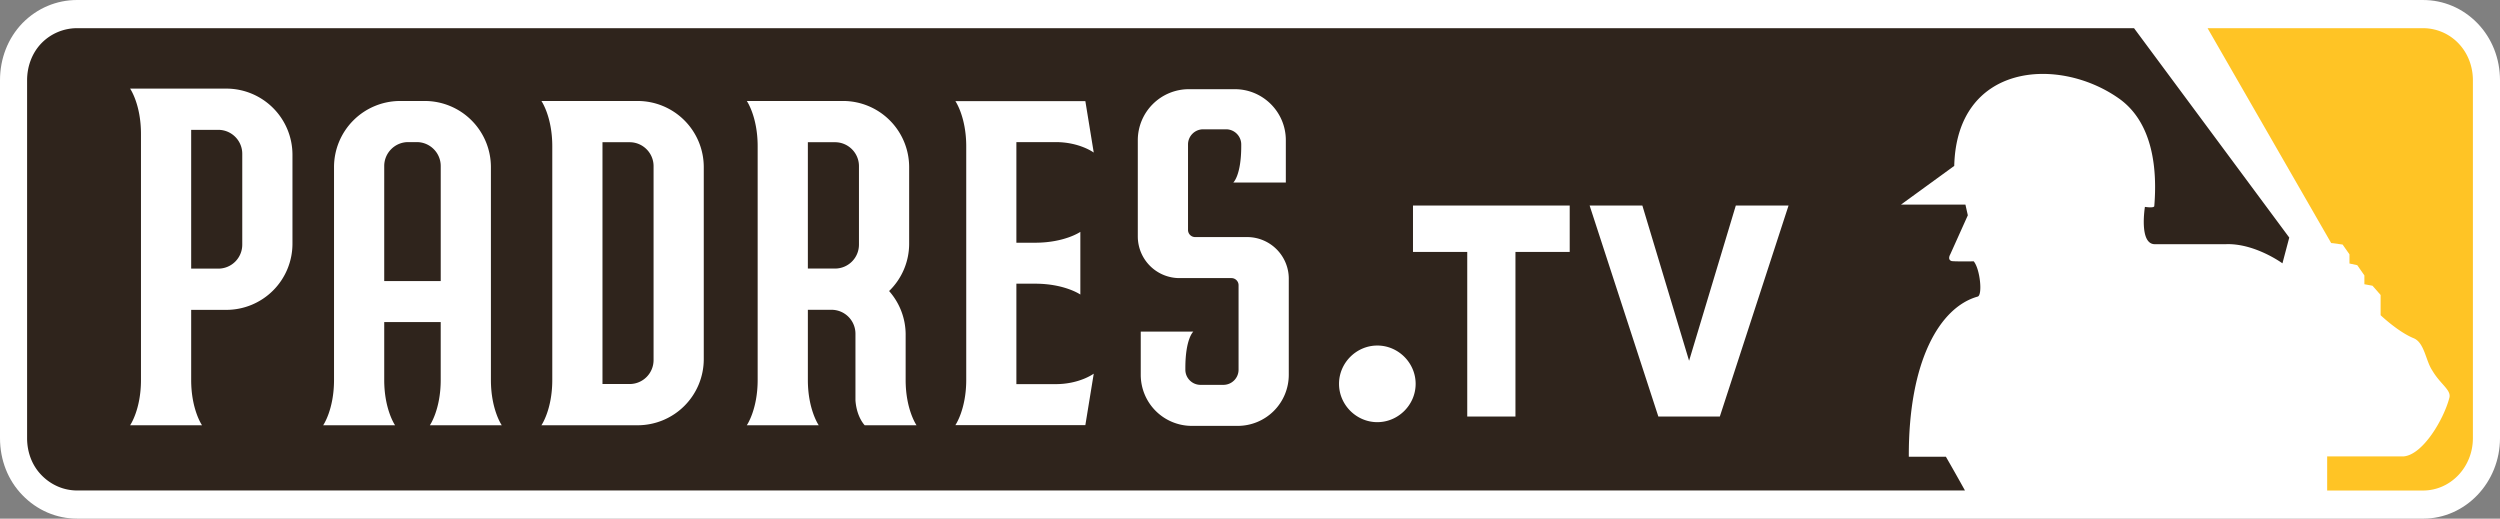
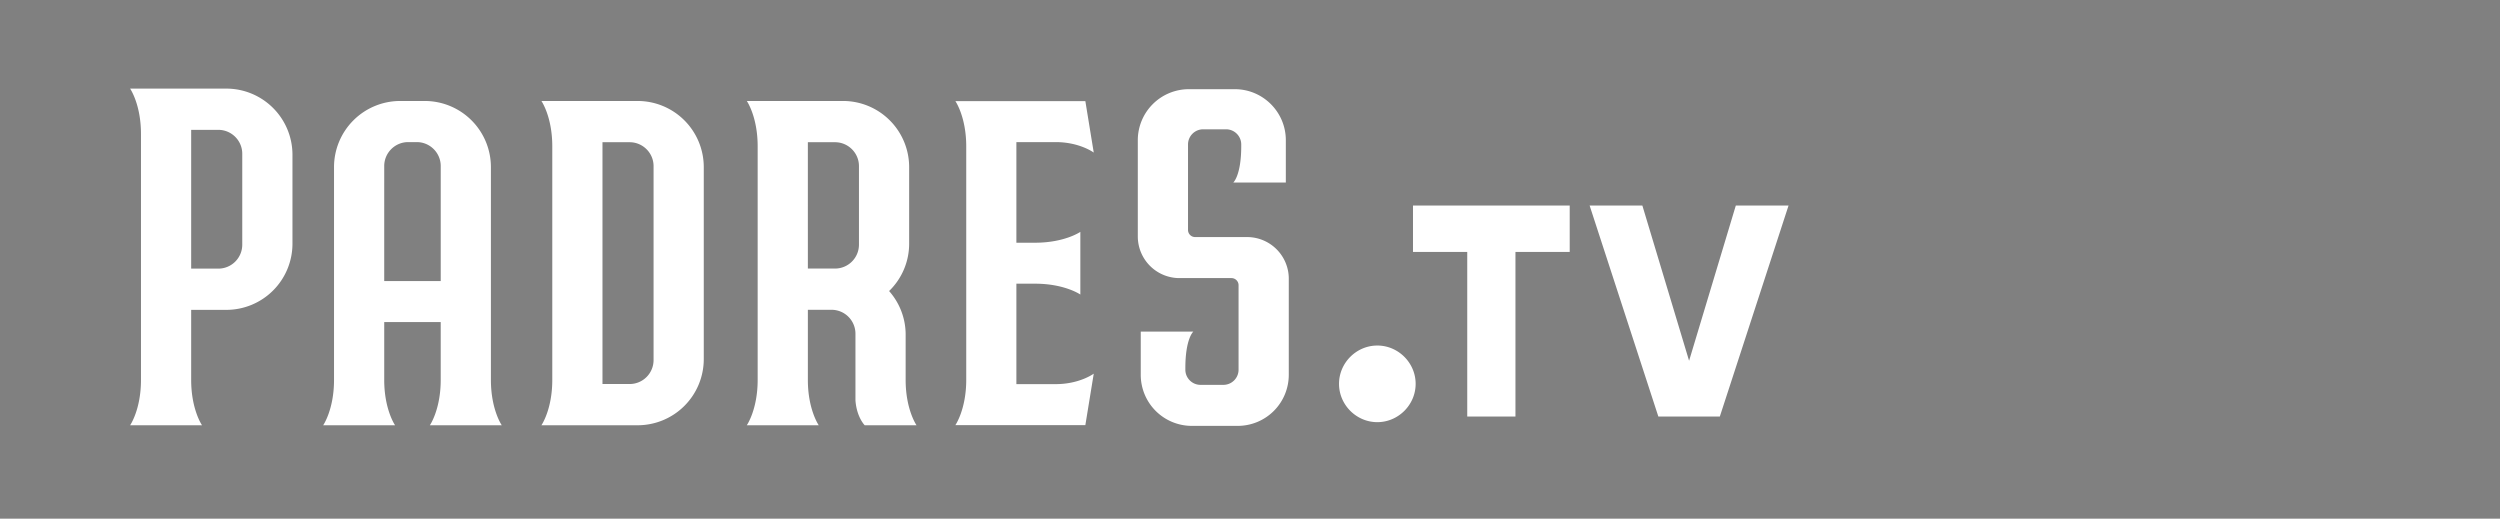
<svg xmlns="http://www.w3.org/2000/svg" viewBox="0 0 219.617 45.563">
  <rect x="0" y="0" width="219.617" height="45.563" fill="#808080" stroke="none" />
-   <path fill="#fff" d="M212.856 0H6.775c-1.81 0-3.515.721-4.8 2.029C.696 3.355 0 5.134 0 7.056v31.432c0 1.923.698 3.701 1.966 5.005 1.287 1.332 2.997 2.068 4.809 2.068l206.081.002c3.728 0 6.761-3.175 6.761-7.078V7.054c0-1.911-.703-3.691-1.981-5.012-1.281-1.318-2.977-2.041-4.781-2.041Z" />
-   <path fill="#ffc425" d="M217.237 7.054c0-1.218-.445-2.395-1.279-3.257a4.311 4.311 0 0 0-3.103-1.321h-18.927l10.857 18.873 1.003.132.605.861v.806l.686.148.625.898v.776l.712.13.713.812v1.778s1.534 1.462 2.892 2.017c.961.385 1.063 1.968 1.641 2.828.721 1.239 1.714 1.733 1.502 2.43-.485 1.856-2.31 4.978-4.008 5.129h-6.722v2.997h8.42c2.426 0 4.382-2.06 4.382-4.602V7.054" />
-   <path fill="#2f241c" d="M170.941 40.12h-3.258c-.029-8.455 2.744-13.135 6.041-14.063.451-.086.235-2.396-.337-3.099 0 0-1.598.025-1.933-.022-.418-.119-.128-.596-.128-.596l1.541-3.427-.21-.937h-5.664l4.681-3.402c.218-8.98 9.068-9.679 14.405-5.966 3.168 2.184 3.415 6.509 3.168 9.501-.041.194-.823.065-.823.065s-.538 3.278.869 3.278h6.226c2.54-.105 4.986 1.681 4.986 1.681l.599-2.263-13.636-18.394H6.775a4.372 4.372 0 0 0-3.136 1.323c-.829.86-1.259 2.039-1.259 3.258v31.432c0 1.231.43 2.392 1.259 3.245.845.874 1.965 1.353 3.136 1.353h165.841a219.206 219.206 0 0 0-1.676-2.966" />
  <path fill="#fff" d="M117.629 33.719c0-1.842 1.523-3.365 3.365-3.365s3.366 1.523 3.366 3.365-1.523 3.366-3.366 3.366-3.365-1.523-3.365-3.366Zm11.264 2.87V22.134h-4.766v-4.077h13.767v4.077h-4.766v14.455h-4.235Zm16.787 0-6.036-18.532h4.633l4.104 13.635 4.104-13.635h4.633l-6.036 18.532h-5.4ZM19.886 7.784h-8.457s.955 1.373.955 3.982v21.612c0 2.609-.955 3.981-.955 3.981h6.319s-.954-1.373-.954-3.981v-6.157h3.093a5.812 5.812 0 0 0 5.805-5.806V13.59a5.812 5.812 0 0 0-5.805-5.806Zm1.396 13.712a2.104 2.104 0 0 1-2.102 2.102h-2.386V11.407h2.386c1.159 0 2.102.943 2.102 2.102v7.986Zm21.843-6.819a5.812 5.812 0 0 0-5.806-5.806h-2.17a5.812 5.812 0 0 0-5.806 5.806v18.701c0 2.609-.954 3.981-.954 3.981h6.318s-.954-1.373-.954-3.981v-5.087h4.962v5.087c0 2.609-.954 3.981-.954 3.981h6.318s-.954-1.373-.954-3.981V14.677Zm-9.372 10.012V14.586c0-1.159.943-2.102 2.102-2.102h.759c1.159 0 2.102.943 2.102 2.102v10.103h-4.962Zm45.806 4.709a5.774 5.774 0 0 0-1.455-3.831 5.786 5.786 0 0 0 1.762-4.158v-6.733A5.813 5.813 0 0 0 74.06 8.87h-8.456s.954 1.373.954 3.981v20.525c0 2.609-.954 3.981-.954 3.981h6.319s-.955-1.373-.955-3.981v-6.162h2.09a2.104 2.104 0 0 1 2.091 2.1v5.86c.107 1.481.812 2.182.812 2.182h4.552s-.955-1.373-.955-3.981v-3.98Zm-6.204-16.904c1.159 0 2.102.943 2.102 2.101v6.896a2.103 2.103 0 0 1-2.092 2.101h-2.397V12.493h2.387ZM56.019 8.871h-8.458s.955 1.373.955 3.981v20.525c0 2.609-.955 3.981-.955 3.981h8.458a5.812 5.812 0 0 0 5.805-5.806V14.677a5.812 5.812 0 0 0-5.805-5.806Zm1.395 22.763a2.104 2.104 0 0 1-2.102 2.102h-2.386V12.494h2.386c1.159 0 2.102.943 2.102 2.102v17.038Zm55.801-7.15v8.447a4.486 4.486 0 0 1-4.481 4.481h-4.042a4.486 4.486 0 0 1-4.481-4.481V29.13h4.62s-.701.603-.701 3.212v.136c0 .733.597 1.33 1.33 1.33h2.014c.733 0 1.33-.597 1.33-1.33v-7.424a.625.625 0 0 0-.625-.624h-4.569a3.662 3.662 0 0 1-3.658-3.658v-8.456a4.486 4.486 0 0 1 4.481-4.481h4.043c2.47 0 4.48 2.01 4.48 4.481v3.721h-4.618s.701-.603.701-3.212v-.135c0-.734-.597-1.331-1.331-1.331h-2.014c-.733 0-1.33.597-1.33 1.331v7.511c0 .345.28.625.625.625h4.569a3.661 3.661 0 0 1 3.658 3.656Zm-23.929-12v8.838h1.641c2.606 0 3.978-.954 3.978-.954v5.507s-1.372-.954-3.978-.954h-1.641v8.823h3.459c2.101 0 3.337-.92 3.337-.92l-.737 4.52H83.927s.954-1.372.954-3.978V12.862c0-2.606-.954-3.978-.954-3.978h11.418l.737 4.52s-1.236-.92-3.337-.92h-3.459Z" />
</svg>